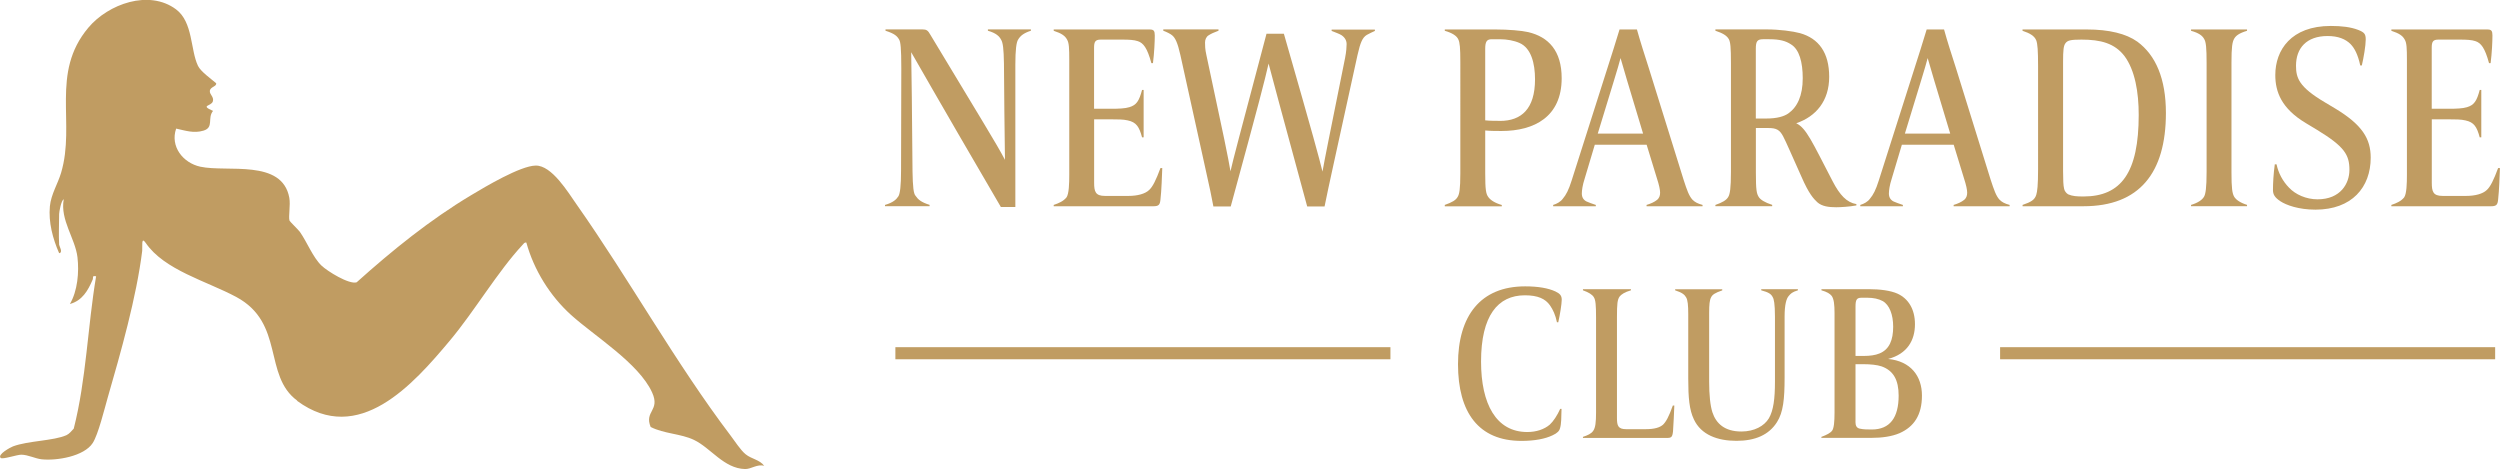
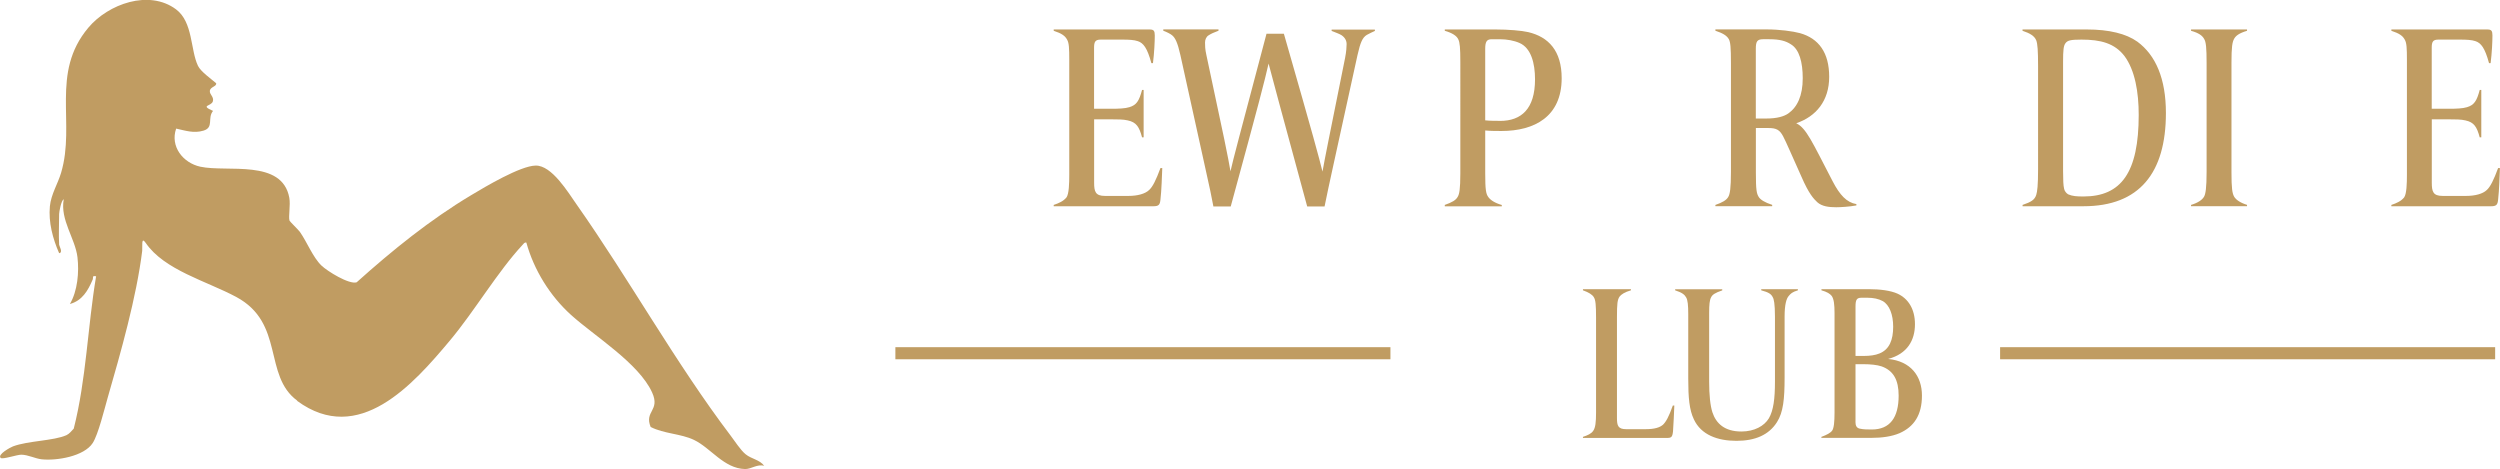
<svg xmlns="http://www.w3.org/2000/svg" id="Calque_1" data-name="Calque 1" viewBox="0 0 396.98 74.47">
  <defs>
    <style>
      .cls-1 {
        fill: #c09c62;
      }
    </style>
  </defs>
  <g>
    <g>
-       <path class="cls-1" d="M140.53,32.75v-.21c1.32-.38,1.81-.88,2.14-1.39.25-.42.41-1.68.41-4.04,0-3.2.04-13.01.04-16.25s-.12-4.17-.33-4.55c-.33-.59-.74-.97-2.18-1.43v-.21h5.89c.62,0,.86.17,1.23.84,8.07,13.43,10.41,17.13,11.85,19.87-.08-4.59-.12-10.99-.16-15.32-.04-2.31-.16-3.28-.45-3.75-.29-.55-.78-1.05-2.1-1.43v-.21h6.83v.21c-1.19.38-1.69.84-2.02,1.39-.29.42-.45,1.64-.45,4v22.6h-2.3c-11.11-19.02-12.76-22.05-14.24-24.58.08,4.71.12,8.21.21,18.9.04,2.44.16,3.58.49,3.91.37.55.86,1.01,2.22,1.43v.21h-7.08Z" />
      <path class="cls-1" d="M167.32,32.54c.86-.29,1.52-.59,2.02-1.18.41-.55.45-2.27.45-3.58V9.48c0-1.81-.04-2.65-.33-3.16-.33-.63-.86-1.01-2.14-1.43v-.21h15.23c.66,0,.82.21.82.97,0,.93-.08,2.74-.29,4.38h-.25c-.66-2.44-1.28-3.2-2.14-3.49-.58-.21-1.48-.25-2.35-.25h-3.58c-.86,0-1.03.38-1.03,1.3v9.68h2.76c1.11,0,2.18-.04,2.84-.25,1.15-.34,1.56-1.01,2.02-2.74h.25v7.53h-.25c-.45-1.68-.91-2.4-2.26-2.69-.7-.17-1.61-.17-2.55-.17h-2.8v10.06c0,1.43.21,2.1,1.73,2.1h3.7c1.48,0,2.68-.34,3.29-.93.58-.51,1.11-1.6,1.81-3.49h.29c-.04.97-.12,3.62-.29,5.01-.08.84-.29,1.05-1.15,1.05h-15.8v-.21Z" />
      <path class="cls-1" d="M192.67,32.75c-.21-1.18-.62-3.16-1.36-6.44l-3.87-17.55c-.45-2.02-.82-2.74-1.32-3.16-.25-.21-.82-.51-1.4-.72v-.21h8.77v.21c-.78.29-1.15.46-1.56.72-.37.21-.58.67-.58,1.14s0,1.05.21,1.98c2.84,13.22,3.46,16.29,3.83,18.48.49-2.15,1.23-4.88,5.72-21.84h2.76c4.82,16.79,5.56,19.57,6.13,21.89.41-2.31.99-5.13,3.58-18.01.21-1.05.25-1.89.25-2.23,0-.55-.25-1.05-.82-1.43-.33-.21-1.03-.46-1.56-.67v-.21h6.87v.21c-.37.17-.91.42-1.28.63-.7.42-1.03,1.22-1.48,3.2l-3.83,17.47c-.58,2.57-1.11,5.18-1.4,6.57h-2.76c-4.69-17.21-5.35-19.78-6.13-22.69-.66,2.86-1.32,5.51-6.01,22.69h-2.76Z" />
      <path class="cls-1" d="M229.42,32.75v-.21c1.19-.42,1.77-.76,2.06-1.3.25-.42.41-1.18.41-3.75V9.9c0-2.32-.08-3.16-.33-3.66-.25-.55-.95-1.01-2.14-1.35v-.21h8.11c1.93,0,4.07.17,5.14.42,3.21.76,5.31,2.95,5.31,7.32,0,6.1-4.32,8.38-9.55,8.38-.82,0-1.73,0-2.59-.08v6.78c0,2.65.12,3.28.49,3.79.33.46.99.93,2.14,1.26v.21h-9.05ZM238.19,19.2c3.37,0,5.56-1.89,5.56-6.61,0-2.53-.62-4.97-2.47-5.77-.86-.38-2.02-.59-3.09-.59h-1.32c-.78,0-1.03.38-1.03,1.52v11.36c.7.08,1.81.08,2.35.08Z" />
-       <path class="cls-1" d="M246.63,32.75v-.21c.58-.17,1.19-.51,1.52-.97.54-.63.95-1.43,1.4-2.86l5.6-17.59c.7-2.23,1.44-4.46,2.02-6.44h2.76c.54,1.94,1.23,4.08,1.89,6.14l5.52,17.72c.53,1.64.86,2.57,1.4,3.16.37.38.82.63,1.61.84v.21h-8.89v-.21c.7-.21,1.23-.46,1.61-.76.41-.29.54-.72.54-1.18s-.16-1.22-.49-2.23l-1.65-5.39h-8.23l-1.61,5.39c-.33,1.01-.45,1.85-.45,2.36,0,.59.25,1.01.74,1.26.37.17.86.34,1.48.55v.21h-6.75ZM260.91,21.22c-2.47-8.17-3.09-10.27-3.58-12-.45,1.73-1.11,3.75-3.62,12h7.2Z" />
      <path class="cls-1" d="M272.39,32.75v-.21c1.11-.38,1.77-.76,2.06-1.3.25-.42.41-1.39.41-3.91V9.98c0-2.44-.08-3.28-.33-3.75-.33-.59-.99-.97-2.14-1.35v-.21h8.15c2.02,0,4.16.29,5.27.59,3,.84,4.65,3.11,4.65,6.94s-2.1,6.31-5.23,7.37c1.61.8,2.47,2.86,5.76,9.18,1.15,2.23,2.26,3.41,3.79,3.66v.21c-1.11.21-2.55.29-3.21.29-1.15,0-2.26-.13-3-.8-.58-.55-1.32-1.3-2.51-4.04-1.73-3.83-2.35-5.35-2.92-6.44-.54-1.01-1.07-1.3-2.3-1.3h-2.02v7.07c0,2.82.12,3.33.45,3.87.25.42.95.88,2.14,1.26v.21h-9.01ZM280.5,18.82c1.69,0,2.8-.34,3.46-.8,1.44-1.01,2.3-2.82,2.3-5.6,0-2.53-.54-4.59-1.89-5.39-.78-.51-1.73-.8-3.42-.8h-.99c-.95,0-1.15.38-1.15,1.52v11.07h1.69Z" />
-       <path class="cls-1" d="M295.4,32.75v-.21c.58-.17,1.19-.51,1.52-.97.54-.63.95-1.43,1.4-2.86l5.6-17.59c.7-2.23,1.44-4.46,2.02-6.44h2.76c.53,1.94,1.23,4.08,1.89,6.14l5.51,17.72c.54,1.64.86,2.57,1.4,3.16.37.38.82.63,1.61.84v.21h-8.89v-.21c.7-.21,1.23-.46,1.61-.76.41-.29.54-.72.54-1.18s-.16-1.22-.49-2.23l-1.65-5.39h-8.23l-1.61,5.39c-.33,1.01-.45,1.85-.45,2.36,0,.59.25,1.01.74,1.26.37.17.86.34,1.48.55v.21h-6.75ZM309.68,21.22c-2.47-8.17-3.09-10.27-3.58-12-.45,1.73-1.11,3.75-3.62,12h7.2Z" />
      <path class="cls-1" d="M321.16,32.54c1.36-.46,1.93-.8,2.18-1.6.16-.51.29-1.47.29-4.08V10.49c0-2.44-.08-3.54-.29-4.08-.29-.72-1.03-1.14-2.18-1.52v-.21h10.21c3.54,0,6.26.67,8.03,1.94,2.92,2.15,4.53,5.89,4.53,11.32,0,9.51-4.2,14.81-13.09,14.81h-9.67v-.21ZM327.75,29.93c.08.42.37.76.66.93.66.29,1.36.34,2.43.34,6.01,0,8.77-3.83,8.77-12.96,0-3.58-.58-7.07-2.26-9.34-1.56-2.02-3.75-2.61-6.83-2.61-1.77,0-2.22.13-2.55.59-.29.38-.37,1.09-.37,2.9v17.38c0,1.43.04,2.32.16,2.78Z" />
      <path class="cls-1" d="M347.92,32.75v-.21c1.11-.34,1.77-.8,2.06-1.3.25-.42.41-1.43.41-3.91V10.02c0-2.4-.08-3.37-.41-3.87-.29-.51-.86-.93-2.06-1.26v-.21h8.89v.21c-1.28.38-1.77.8-2.02,1.22-.33.55-.45,1.39-.45,3.87v17.38c0,2.53.12,3.37.45,3.91.29.46.95.93,2.02,1.26v.21h-8.89Z" />
-       <path class="cls-1" d="M361.5,26.1c.29,1.39.99,2.69,1.98,3.7,1.03,1.09,2.72,1.85,4.53,1.85,3.66,0,5.06-2.53,5.06-4.67,0-2.4-.78-3.7-5.14-6.36l-1.81-1.09c-3.83-2.31-4.82-4.92-4.82-7.62,0-3.96,2.51-7.79,8.81-7.79,1.73,0,3.17.17,4.36.63.95.38,1.19.63,1.19,1.52,0,.97-.33,2.9-.62,4.12h-.25c-.37-1.73-.91-2.74-1.52-3.37-.82-.84-2.02-1.3-3.66-1.3-3.37,0-5.02,1.94-5.02,4.71,0,1.94.45,3.37,4.57,5.81l1.69,1.01c4.24,2.57,5.6,4.76,5.6,7.79,0,4.71-3,8.25-8.77,8.25-2.68,0-4.65-.72-5.6-1.35-.86-.59-1.15-1.05-1.15-1.77,0-1.05.08-2.57.29-4.08h.29Z" />
      <path class="cls-1" d="M379.73,32.54c.86-.29,1.52-.59,2.02-1.18.41-.55.45-2.27.45-3.58V9.48c0-1.81-.04-2.65-.33-3.16-.33-.63-.86-1.01-2.14-1.43v-.21h15.23c.66,0,.82.21.82.97,0,.93-.08,2.74-.29,4.38h-.25c-.66-2.44-1.28-3.2-2.14-3.49-.58-.21-1.48-.25-2.35-.25h-3.58c-.86,0-1.03.38-1.03,1.3v9.68h2.76c1.11,0,2.18-.04,2.84-.25,1.15-.34,1.56-1.01,2.02-2.74h.25v7.53h-.25c-.45-1.68-.91-2.4-2.26-2.69-.7-.17-1.61-.17-2.55-.17h-2.8v10.06c0,1.43.21,2.1,1.73,2.1h3.7c1.48,0,2.68-.34,3.29-.93.58-.51,1.11-1.6,1.81-3.49h.29c-.04.97-.12,3.62-.29,5.01-.08.84-.29,1.05-1.15,1.05h-15.8v-.21Z" />
-       <path class="cls-1" d="M247.72,67.99c-.1.43-.42.78-1.18,1.13-1.18.57-2.87.89-4.95.89-6.79,0-10.07-4.5-10.07-12.18s3.57-12.36,10.66-12.36c2.04,0,3.67.28,4.81.81.73.35,1,.67,1,1.31,0,.67-.28,2.41-.55,3.58h-.21c-.24-1.17-.62-1.98-1.11-2.69-.73-1.03-1.9-1.59-3.98-1.59-4.29,0-6.96,3.22-6.96,10.52,0,6.73,2.39,11.19,7.34,11.19,1.45,0,2.7-.43,3.57-1.17.55-.5,1.21-1.49,1.66-2.51h.21c-.03,1.31-.03,2.41-.24,3.08Z" />
      <path class="cls-1" d="M251.36,69.37c.76-.25,1.32-.5,1.63-.96.35-.5.45-1.35.45-2.9v-15.05c0-2.02-.07-2.83-.35-3.26-.24-.42-.83-.78-1.73-1.1v-.18h7.62v.18c-1,.28-1.56.67-1.8.99-.35.5-.42,1.13-.42,3.29v16c0,1.2.17,1.77,1.45,1.77h3.12c1.42,0,2.25-.28,2.74-.71.48-.46.93-1.27,1.56-3.04h.24c-.03.85-.14,3.19-.21,4.11-.1.92-.28,1.03-.97,1.03h-13.33v-.18Z" />
      <path class="cls-1" d="M266,45.93h7.48v.18c-1.14.39-1.56.67-1.77,1.1-.24.43-.31,1.17-.31,2.51v10.87c0,2.09.17,3.82.52,4.89.59,1.77,1.94,3.04,4.6,3.04,2.08,0,3.64-.89,4.36-2.09.73-1.24.97-3.12.97-5.81v-10.34c0-2.02-.17-2.8-.35-3.08-.24-.5-.62-.78-1.83-1.1v-.18h5.82v.18c-.93.28-1.14.53-1.45.89-.38.43-.66,1.38-.66,3.29v9.7c0,3.36-.21,5.49-1.21,7.05-1.28,2.02-3.43,2.97-6.44,2.97s-5.61-.96-6.75-3.4c-.73-1.52-.9-3.43-.9-6.51v-10.2c0-1.35-.07-2.27-.35-2.69-.24-.42-.62-.74-1.73-1.1v-.18Z" />
      <path class="cls-1" d="M289.23,69.37c.87-.32,1.45-.64,1.7-.99.28-.39.38-1.38.38-2.87v-15.79c0-1.35-.1-2.23-.45-2.73-.28-.35-.73-.64-1.63-.89v-.18h7.58c1.7,0,3.39.21,4.5.71,1.7.78,2.77,2.44,2.77,4.85,0,2.55-1.21,4.71-4.26,5.52,3.6.35,5.37,2.73,5.37,5.81s-1.25,4.96-3.57,5.98c-1.25.53-2.8.74-4.47.74h-7.93v-.18ZM295.98,56.52c.9,0,1.8-.11,2.46-.39,1.59-.64,2.18-2.16,2.18-4.25,0-1.91-.59-3.47-1.66-4.07-.62-.35-1.49-.53-2.39-.53h-1c-.73,0-.93.32-.93,1.38v7.86h1.35ZM294.63,66.96c0,.67.21.99.66,1.1.59.14,1.28.14,1.94.14,2.87,0,4.26-1.88,4.26-5.38,0-2.48-.83-3.97-2.7-4.64-.73-.25-1.83-.35-2.87-.35h-1.28v9.13Z" />
    </g>
    <g>
      <rect class="cls-1" x="142.18" y="55.13" width="78.61" height="1.92" />
      <rect class="cls-1" x="317.6" y="55.13" width="78.61" height="1.92" />
    </g>
  </g>
  <path class="cls-1" d="M47.19,63.66c9.77,7.18,18.42-2.61,24.28-9.62,3.88-4.64,7.56-10.91,11.5-15.15.18-.19.3-.44.61-.37,1.21,4.36,3.74,8.45,7.1,11.49,3.72,3.36,10.76,7.66,12.87,12.31,1.33,2.92-1.28,2.93-.23,5.48,2.13,1.09,4.78,1.05,6.87,2.05,2.67,1.27,4.75,4.54,8.11,4.63.97.03,1.93-.83,3.05-.51-.72-.98-2-1.07-2.94-1.83-.82-.66-1.72-2.09-2.4-2.98-8.74-11.53-16.1-24.83-24.44-36.68-1.38-1.96-3.94-6.24-6.52-6.19-2.44.05-7.98,3.35-10.23,4.7-6.55,3.92-12.52,8.75-18.19,13.84-1.21.37-4.65-1.77-5.57-2.65-1.38-1.32-2.29-3.72-3.44-5.36-.25-.35-1.61-1.65-1.65-1.79-.19-.64.18-2.47-.03-3.62-1.13-6.21-9.85-4.01-14.13-4.94-2.75-.6-4.82-3.21-3.84-6.05,1.49.32,2.8.79,4.35.32,1.69-.51.57-2,1.51-3.13-2.14-.94-.27-.7-.03-1.52.21-.71-.53-1.07-.48-1.65.06-.68,1.13-.69,1-1.23-.79-.68-2.44-1.84-2.88-2.75-1.22-2.53-.77-6.95-3.49-8.98-4.29-3.19-10.76-.85-13.92,2.91-6.07,7.21-1.99,15.18-4.33,23.05-.52,1.75-1.59,3.4-1.78,5.31-.24,2.52.46,5.17,1.47,7.45.67-.08,0-1.16,0-1.34-.09-1.58,0-3.29,0-4.89,0-.3.33-2.19.73-2.32-.6,3.26,1.83,6.22,2.18,9.19.28,2.37.02,5.35-1.2,7.43,1.95-.53,2.86-2.11,3.61-3.86.15-.35-.16-.67.55-.54-1.35,8.02-1.55,16.32-3.55,24.19-.33.36-.71.84-1.16,1.04-2.03.91-6.1.88-8.49,1.78-.4.15-2.51,1.29-1.96,1.83.3.29,2.58-.52,3.3-.51,1.07.02,2.17.61,3.2.73,2.36.26,6.74-.45,8.12-2.58.88-1.36,1.86-5.4,2.37-7.17,2.08-7.2,4.58-15.98,5.49-23.35.07-.6-.21-2.38.55-1.27,2.95,4.33,9.68,6.07,14.38,8.59,7.74,4.16,4.24,12.46,9.69,16.47Z" />
</svg>